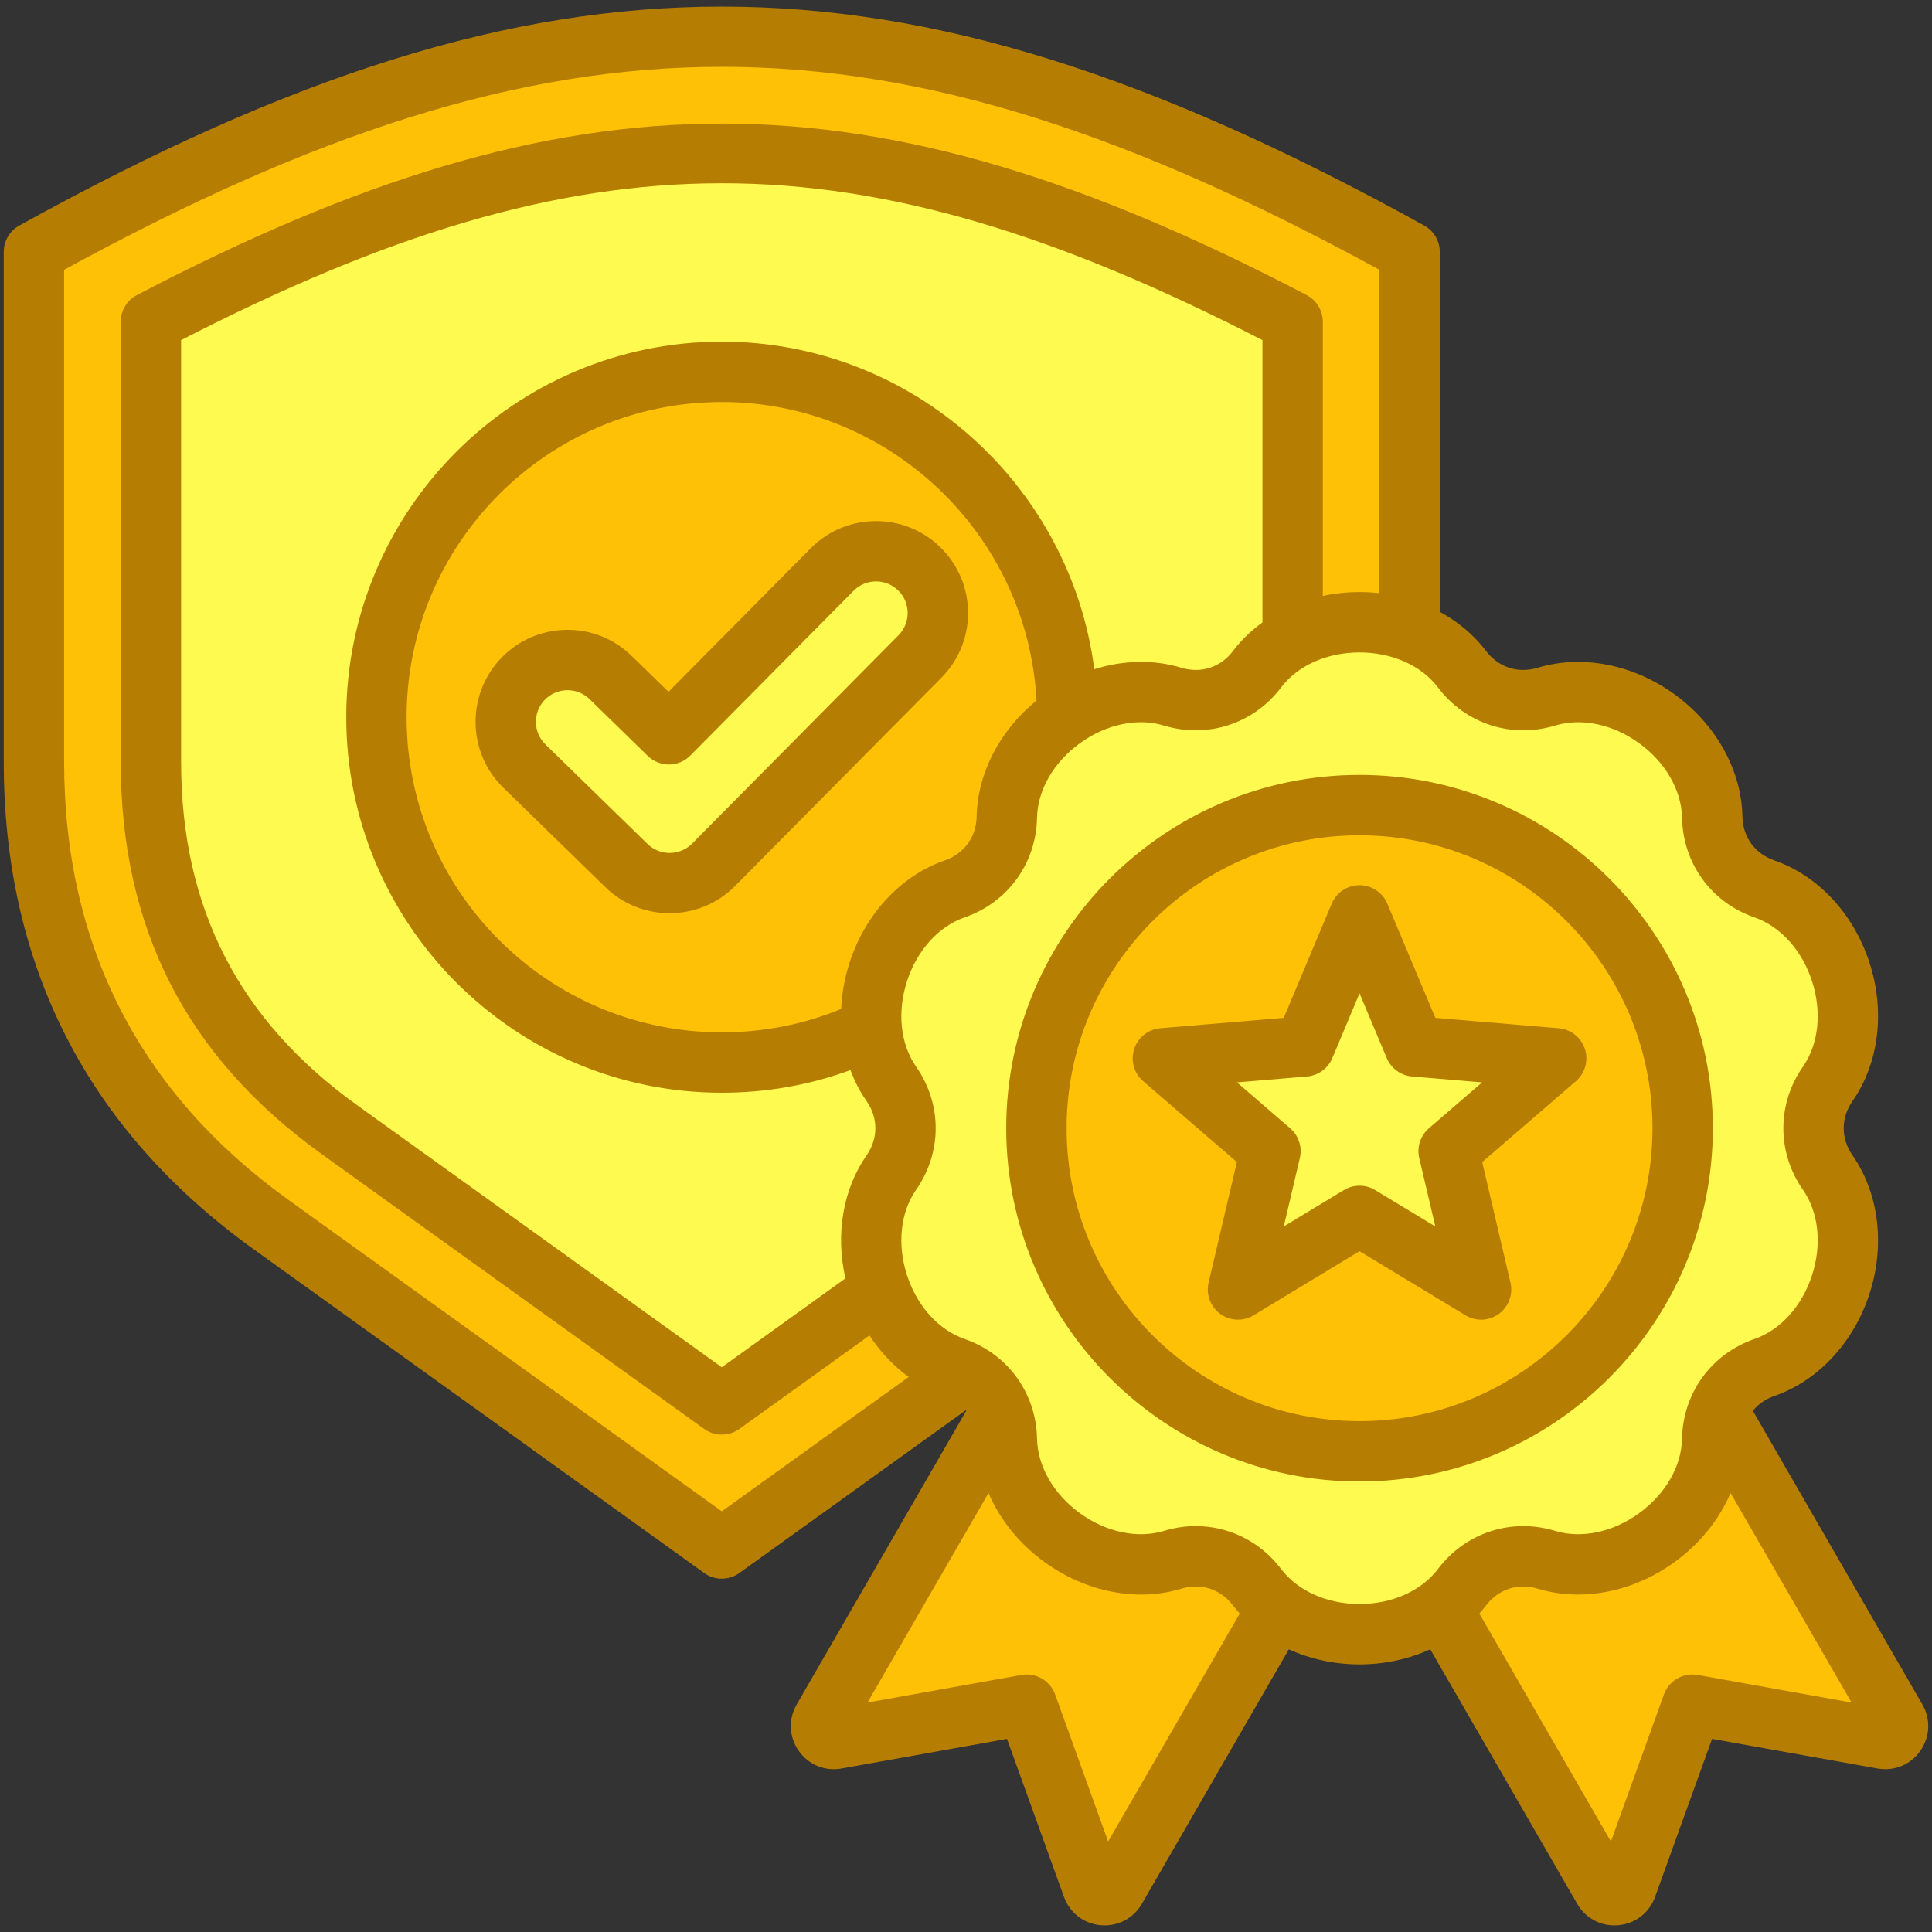
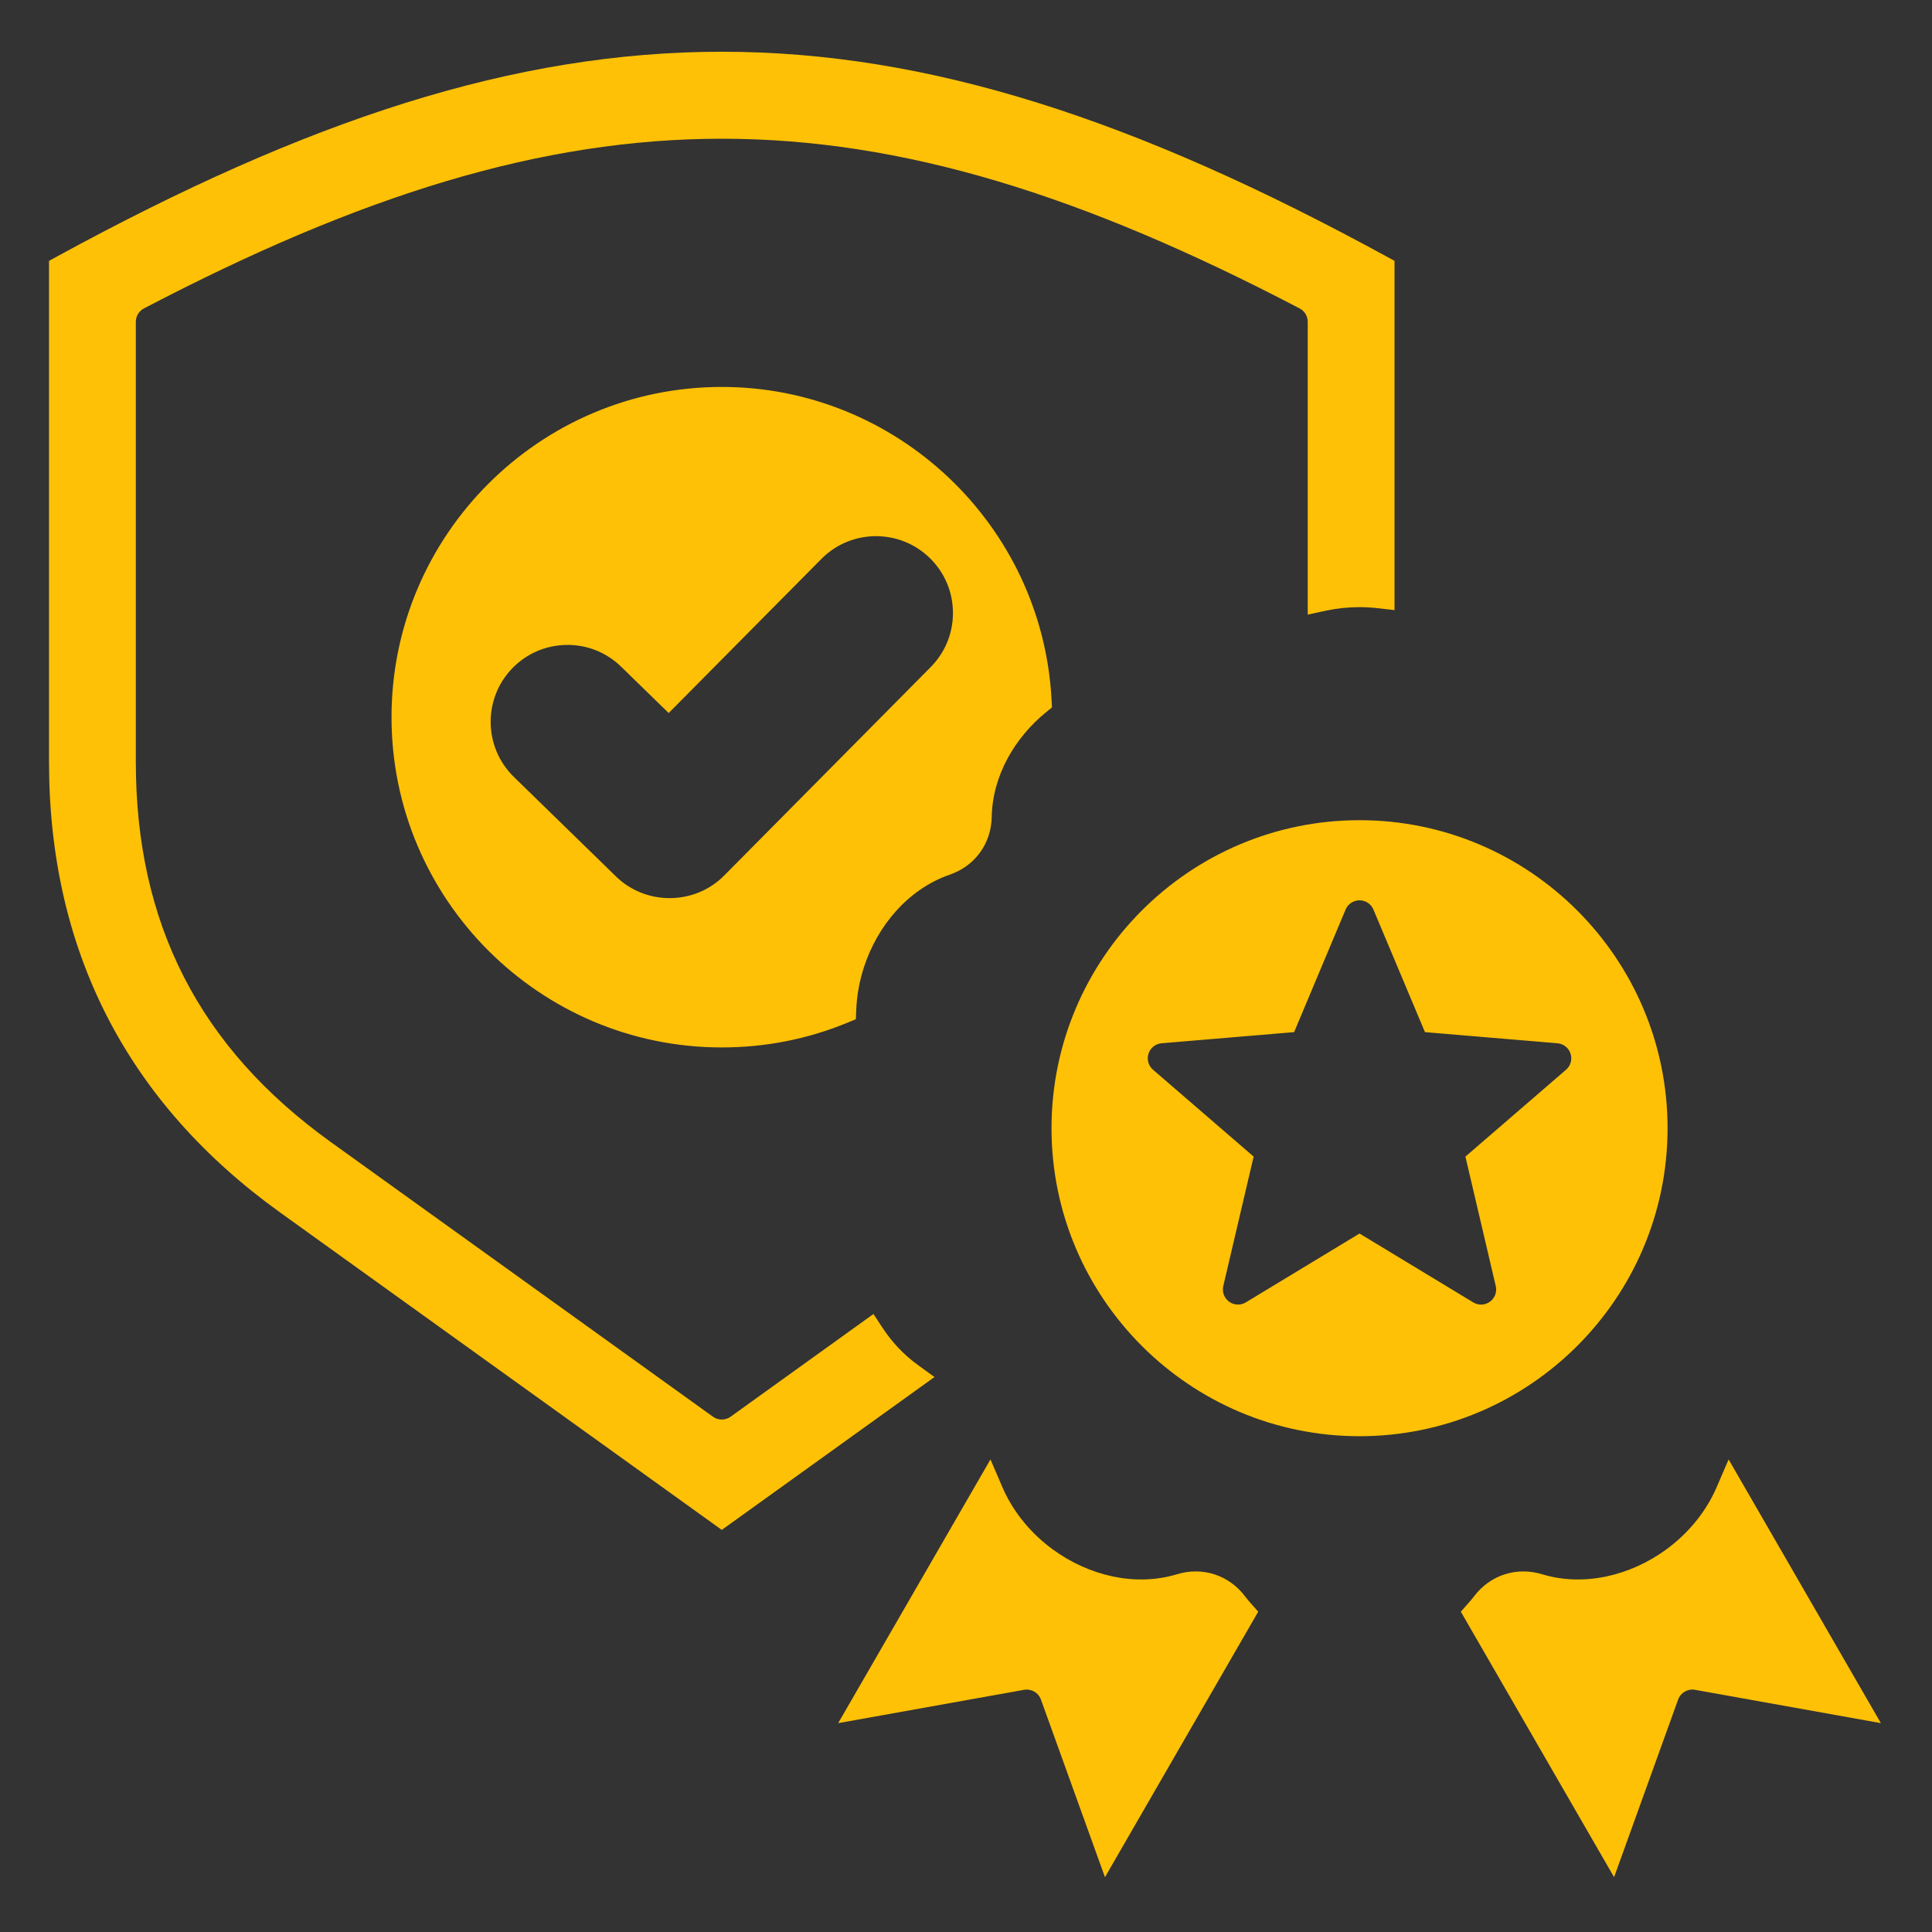
<svg xmlns="http://www.w3.org/2000/svg" id="Layer_1" enable-background="new 0 0 512 512" viewBox="0 0 512 512">
  <rect x="0" y="0" width="512" height="512" fill="#333333" stroke="none" />
  <g clip-rule="evenodd" fill-rule="evenodd">
-     <path d="m259.235 371.444 1.653 2.076-46.291 80.19c-1.467 2.541-1.34 5.59.347 7.992 1.682 2.396 4.514 3.547 7.392 3.031l47.144-8.443 16.242 45.043c1 2.772 3.395 4.625 6.331 4.886.232.021.465.032.698.032 2.681 0 5.059-1.402 6.398-3.721l40.753-70.578 3.303 1.5c5.346 2.428 11.219 3.632 17.084 3.632s11.737-1.204 17.079-3.639l3.306-1.507 40.76 70.592c1.339 2.319 3.712 3.721 6.394 3.721.233 0 .466-.011.698-.032 2.935-.261 5.331-2.115 6.331-4.886l16.248-45.043 47.143 8.443c2.89.518 5.7-.635 7.387-3.04 1.687-2.404 1.82-5.441.352-7.984l-46.306-80.216 1.738-2.138c1.951-2.399 4.537-4.156 7.454-5.166 11.081-3.838 19.188-13.561 22.752-24.524 3.561-10.953 2.718-23.616-3.986-33.226-4.043-5.797-4.045-13.109.001-18.906 6.703-9.604 7.542-22.269 3.985-33.215-3.564-10.966-11.664-20.693-22.751-24.528-6.681-2.311-10.979-8.235-11.115-15.301-.225-11.729-6.971-22.444-16.299-29.224-9.324-6.777-21.607-9.874-32.825-6.464-6.735 2.047-13.738-.228-17.984-5.843-2.928-3.871-6.729-6.996-10.992-9.298l-2.099-1.134v-97.756c0-1.456-.796-2.795-2.069-3.5-31.279-17.313-64.229-33.081-98.422-43.739-27.994-8.726-56.418-13.783-85.789-13.783h-.004c-29.374 0-57.801 5.06-85.798 13.788-34.19 10.66-67.141 26.426-98.422 43.735-1.271.703-2.063 2.036-2.063 3.49v135.13c0 52.829 21.66 95.095 64.562 125.925l119.392 85.796c.683.491 1.493.758 2.335.758.841 0 1.653-.267 2.335-.757l63.085-45.342 2.374 2.962c.054.069.107.139.159.211z" fill="#fffa50" />
    <path d="m217.783 148.017c-.069.072-.14.142-.213.209l-40.36 40.738-12.609-12.286c-3.89-3.79-9.048-5.85-14.479-5.765-5.45.085-10.532 2.255-14.334 6.166-7.832 8.055-7.648 20.98.396 28.819l27.068 26.379c3.809 3.713 8.889 5.736 14.201 5.736 5.435 0 10.626-2.112 14.458-5.98l54.696-55.206c3.842-3.878 5.953-8.972 5.935-14.434-.018-5.45-2.147-10.544-6.013-14.386-7.941-7.893-20.821-7.893-28.746.01zm125.169 125.507-35.118 2.953c-1.606.135-2.971 1.217-3.469 2.75-.495 1.525-.022 3.212 1.191 4.259l26.67 23.023-8.043 34.307c-.368 1.569.242 3.204 1.546 4.152 1.294.941 3.052 1.01 4.419.182l30.139-18.253 30.144 18.253c.622.377 1.341.582 2.069.582.843 0 1.662-.266 2.344-.762 1.304-.949 1.916-2.583 1.548-4.154l-8.042-34.308 26.675-23.023c1.21-1.045 1.68-2.739 1.186-4.259-.498-1.533-1.863-2.614-3.469-2.75l-35.112-2.953-13.659-32.483c-.623-1.483-2.076-2.451-3.684-2.451-1.607 0-3.067.969-3.689 2.45zm-255.305 29.12 101.3 72.798c.681.489 1.497.748 2.335.748.836 0 1.655-.259 2.335-.747l37.863-27.222 2.288 3.501c2.511 3.844 5.676 7.255 9.395 9.954l4.483 3.253-56.364 40.51-117.053-84.12c-40.572-29.157-61.239-69.465-61.239-119.428v-132.759l2.083-1.138c132.529-72.375 219.878-72.375 352.406 0l2.083 1.138v92.554l-4.454-.509c-1.599-.183-3.209-.276-4.819-.276-2.987 0-5.97.307-8.89.934l-4.84 1.039v-77.592c0-1.491-.819-2.853-2.141-3.544-114.684-59.961-191.593-59.966-306.276 0-1.319.69-2.15 2.055-2.15 3.544v116.609c.002 42.892 16.822 75.721 51.655 100.753zm136.793-31.561c-10.563 4.341-21.736 6.498-33.159 6.498-48.263 0-87.523-39.255-87.523-87.518 0-48.264 39.26-87.519 87.523-87.519 46.395 0 84.961 36.583 87.395 82.899l.106 2.027-1.573 1.283c-8.319 6.784-14.183 16.844-14.39 27.737-.134 7.065-4.431 12.991-11.11 15.302-11.089 3.836-19.188 13.56-22.755 24.529-1.182 3.633-1.876 7.416-2.038 11.234l-.109 2.557zm135.85-53.723c45.014 0 81.632 36.618 81.632 81.632 0 45.011-36.625 81.618-81.632 81.618-45.008 0-81.628-36.608-81.628-81.618 0-45.013 36.614-81.632 81.628-81.632zm-48.342 199.824c-11.222 3.411-23.5.295-32.826-6.479-5.841-4.242-10.626-9.962-13.486-16.611l-3.151-7.325-40.356 69.879 49.259-8.83c1.918-.344 3.808.746 4.469 2.579l16.971 47.074 40.614-70.356-1.908-2.157c-.554-.626-1.098-1.265-1.602-1.932-4.249-5.617-11.243-7.891-17.984-5.842zm77.098 7.775c.555-.627 1.102-1.264 1.607-1.932 4.247-5.616 11.249-7.892 17.985-5.843 11.22 3.413 23.501.297 32.824-6.479 5.837-4.242 10.625-9.969 13.487-16.614l3.153-7.319 40.348 69.875-49.254-8.83c-1.919-.344-3.812.744-4.474 2.579l-16.971 47.074-40.615-70.357z" fill="#ffc106" />
-     <path d="m378.67 299.011c-2.25 1.938-3.24 4.98-2.561 7.881l4.264 18.13-15.942-9.64c-1.269-.783-2.707-1.16-4.141-1.16-1.439 0-2.868.377-4.141 1.16l-15.937 9.64 4.259-18.13c.679-2.901-.311-5.943-2.561-7.881l-14.098-12.169 18.559-1.561c2.962-.25 5.546-2.127 6.702-4.867l7.216-17.173 7.221 17.173c1.151 2.74 3.74 4.617 6.702 4.867l18.559 1.561zm41.349-21.021c-1-3.066-3.731-5.23-6.938-5.499l-32.699-2.75-12.72-30.251c-1.24-2.967-4.15-4.9-7.372-4.9-3.216 0-6.131 1.934-7.377 4.9l-12.711 30.251-32.704 2.75c-3.207.269-5.938 2.434-6.938 5.499-.99 3.061-.052 6.424 2.382 8.523l24.837 21.441-7.49 31.949c-.731 3.132.481 6.4 3.089 8.301 2.603 1.887 6.094 2.037 8.843.368l28.068-16.998 28.072 16.998c1.269.769 2.707 1.16 4.141 1.16 1.66 0 3.306-.519 4.698-1.528 2.608-1.901 3.82-5.169 3.089-8.301l-7.49-31.949 24.841-21.441c2.431-2.099 3.369-5.462 2.379-8.523zm-59.729 98.621c42.802 0 77.632-34.817 77.632-77.618 0-42.811-34.831-77.632-77.632-77.632-42.802 0-77.628 34.821-77.628 77.632 0 42.801 34.826 77.618 77.628 77.618zm93.631-77.619c0-51.631-42-93.63-93.631-93.63-51.626 0-93.631 42-93.631 93.63 0 51.621 42.005 93.621 93.631 93.621 51.631.001 93.631-41.999 93.631-93.621zm-4.019 144.889c-3.839-.698-7.612 1.491-8.942 5.16l-14.05 38.972-34.869-60.403c.618-.698 1.231-1.415 1.802-2.17 3.25-4.297 8.48-5.999 13.631-4.429 11.749 3.57 25.337.929 36.34-7.07 6.688-4.858 11.786-11.249 14.81-18.267l32.058 55.517zm-89.612-18.8c8.621 0 16.39-3.481 20.79-9.287 7.292-9.654 19.469-13.602 31.039-10.093 6.985 2.122 15.314.358 22.28-4.698 6.98-5.07 11.22-12.452 11.362-19.743.231-12.088 7.759-22.45 19.191-26.412 6.891-2.377 12.598-8.697 15.258-16.899 2.66-8.188 1.759-16.658-2.41-22.639-6.919-9.918-6.919-22.728 0-32.637 4.169-5.99 5.07-14.451 2.41-22.653-2.66-8.188-8.367-14.508-15.258-16.899-11.432-3.947-18.96-14.319-19.191-26.397-.141-7.301-4.382-14.682-11.348-19.743-6.98-5.07-15.31-6.82-22.294-4.698-11.57 3.509-23.747-.453-31.039-10.093-4.401-5.82-12.169-9.287-20.79-9.287-8.617 0-16.39 3.467-20.79 9.287-7.292 9.64-19.469 13.602-31.039 10.093-6.98-2.122-15.309-.373-22.29 4.698-6.971 5.061-11.211 12.442-11.348 19.729-.231 12.093-7.763 22.464-19.191 26.411-6.891 2.391-12.602 8.711-15.262 16.899-2.66 8.202-1.759 16.663 2.41 22.653 6.919 9.909 6.919 22.719 0 32.637-4.169 5.981-5.07 14.451-2.41 22.639 2.66 8.202 8.372 14.513 15.262 16.899 11.428 3.962 18.96 14.324 19.191 26.412.137 7.292 4.377 14.673 11.348 19.743 6.98 5.056 15.309 6.82 22.28 4.698 2.811-.849 5.641-1.269 8.438-1.269 8.754 0 17.083 4.051 22.611 11.362 4.4 5.807 12.173 9.287 20.79 9.287zm-66.62 62.932-14.05-38.972c-1.33-3.669-5.098-5.848-8.938-5.16l-40.783 7.311 32.062-55.517c3.019 7.018 8.108 13.409 14.81 18.267 10.999 7.999 24.587 10.64 36.34 7.07 5.16-1.57 10.381.132 13.63 4.429.571.755 1.179 1.471 1.797 2.17zm-3.678-310.662c7.697-2.419 15.772-2.618 23.12-.377 5.15 1.566 10.381-.132 13.63-4.429 2.188-2.906 4.839-5.443 7.82-7.593v-74.812c-107.851-55.437-178.72-55.437-286.57 0v111.751c0 38.67 15.272 68.44 46.659 90.999l96.63 69.454 32.761-23.554c-2.66-11.678-.67-23.629 5.622-32.638 3.089-4.419 3.089-9.909 0-14.328-1.773-2.542-3.203-5.311-4.283-8.24-10.881 3.981-22.309 5.999-34.1 5.999-54.88 0-99.521-44.641-99.521-99.521s44.641-99.521 99.521-99.521c50.471 0 92.428 37.953 98.711 86.81zm-64.842 77.732c-1.321 4.07-2.057 8.211-2.231 12.3-10.018 4.117-20.639 6.197-31.638 6.197-46.06 0-83.523-37.467-83.523-83.518s37.463-83.519 83.523-83.519c44.481 0 81.09 35.128 83.401 79.109-9.763 7.961-15.64 19.281-15.861 30.76-.099 5.391-3.33 9.829-8.419 11.598-11.612 4.009-21.04 14.131-25.252 27.073zm-33.869 145.43 49.532-35.6c-4.023-2.919-7.551-6.65-10.395-11.003l-34.468 24.78c-1.401 1-3.042 1.5-4.669 1.5-1.641 0-3.283-.5-4.669-1.5l-101.299-72.798c-35.873-25.789-53.319-59.809-53.319-104.002v-116.608c0-2.981 1.66-5.712 4.296-7.089 115.878-60.592 194.1-60.592 309.983 0 2.641 1.377 4.287 4.108 4.287 7.089v72.642c3.141-.674 6.4-1.023 9.73-1.023 1.783 0 3.542.104 5.273.302v-85.698c-131.353-71.732-217.22-71.732-348.572 0v130.385c0 48.683 20.049 87.773 59.573 116.18zm318.171 51.197-44.929-77.83c1.42-1.745 3.349-3.108 5.66-3.91 11.607-4.018 21.04-14.14 25.247-27.068 4.202-12.942 2.514-26.671-4.509-36.751-3.089-4.419-3.089-9.909 0-14.328 7.023-10.07 8.711-23.804 4.509-36.741-4.207-12.942-13.64-23.063-25.247-27.072-5.094-1.769-8.32-6.207-8.423-11.598-.236-12.281-6.947-24.379-17.946-32.383-11.003-7.989-24.591-10.626-36.34-7.056-5.151 1.566-10.381-.132-13.631-4.429-3.231-4.273-7.442-7.792-12.281-10.405v-95.369c0-2.906-1.58-5.589-4.132-6.999-72.492-40.128-129.91-58.022-186.149-58.022-.009 0 0 0 0 0-56.253 0-113.671 17.904-186.162 58.021-2.547 1.401-4.127 4.08-4.127 6.99v135.13c0 54.13 22.29 97.583 66.228 129.173l119.392 85.797c1.387 1.014 3.028 1.509 4.669 1.509 1.627 0 3.269-.495 4.669-1.509l60.002-43.127c.038.047.071.099.108.146l-44.929 77.83c-2.25 3.901-2.052 8.612.538 12.291 2.58 3.684 6.943 5.471 11.371 4.67l43.82-7.848 15.097 41.868c1.533 4.24 5.259 7.112 9.74 7.513.354.028.703.047 1.052.047 4.07 0 7.792-2.127 9.862-5.721l38.939-67.435c5.669 2.575 12.079 3.99 18.738 3.99 6.66 0 13.069-1.415 18.738-4l38.943 67.445c2.07 3.594 5.787 5.721 9.858 5.721.353 0 .703-.019 1.052-.047 4.481-.401 8.211-3.273 9.739-7.513l15.102-41.868 43.82 7.848c4.429.802 8.787-.986 11.367-4.679 2.596-3.678 2.794-8.38.545-12.281zm-271.36-283.339-54.692 55.21c-3.216 3.24-8.508 3.283-11.777.099l-27.072-26.388c-3.311-3.221-3.382-8.532-.16-11.852 1.561-1.599 3.65-2.5 5.891-2.528h.118c2.193 0 4.264.84 5.829 2.358l15.441 15.064c3.151 3.056 8.183 3.018 11.272-.104l43.278-43.679c3.259-3.278 8.57-3.301 11.852-.038 1.589 1.576 2.457 3.679 2.467 5.919.001 2.241-.857 4.34-2.447 5.939zm11.258-23.2c4.622 4.589 7.169 10.701 7.193 17.21.019 6.523-2.5 12.64-7.094 17.262l-54.697 55.206c-4.745 4.773-11.022 7.164-17.3 7.164-6.141 0-12.281-2.292-16.993-6.872l-27.068-26.379c-9.631-9.372-9.843-24.832-.472-34.473 4.542-4.669 10.631-7.287 17.14-7.377 6.499-.113 12.673 2.358 17.333 6.9l9.768 9.518 37.703-38.057c.009 0 .009 0 .019-.014 9.471-9.526 24.936-9.568 34.468-.088z" fill="#b57e02" />
  </g>
</svg>